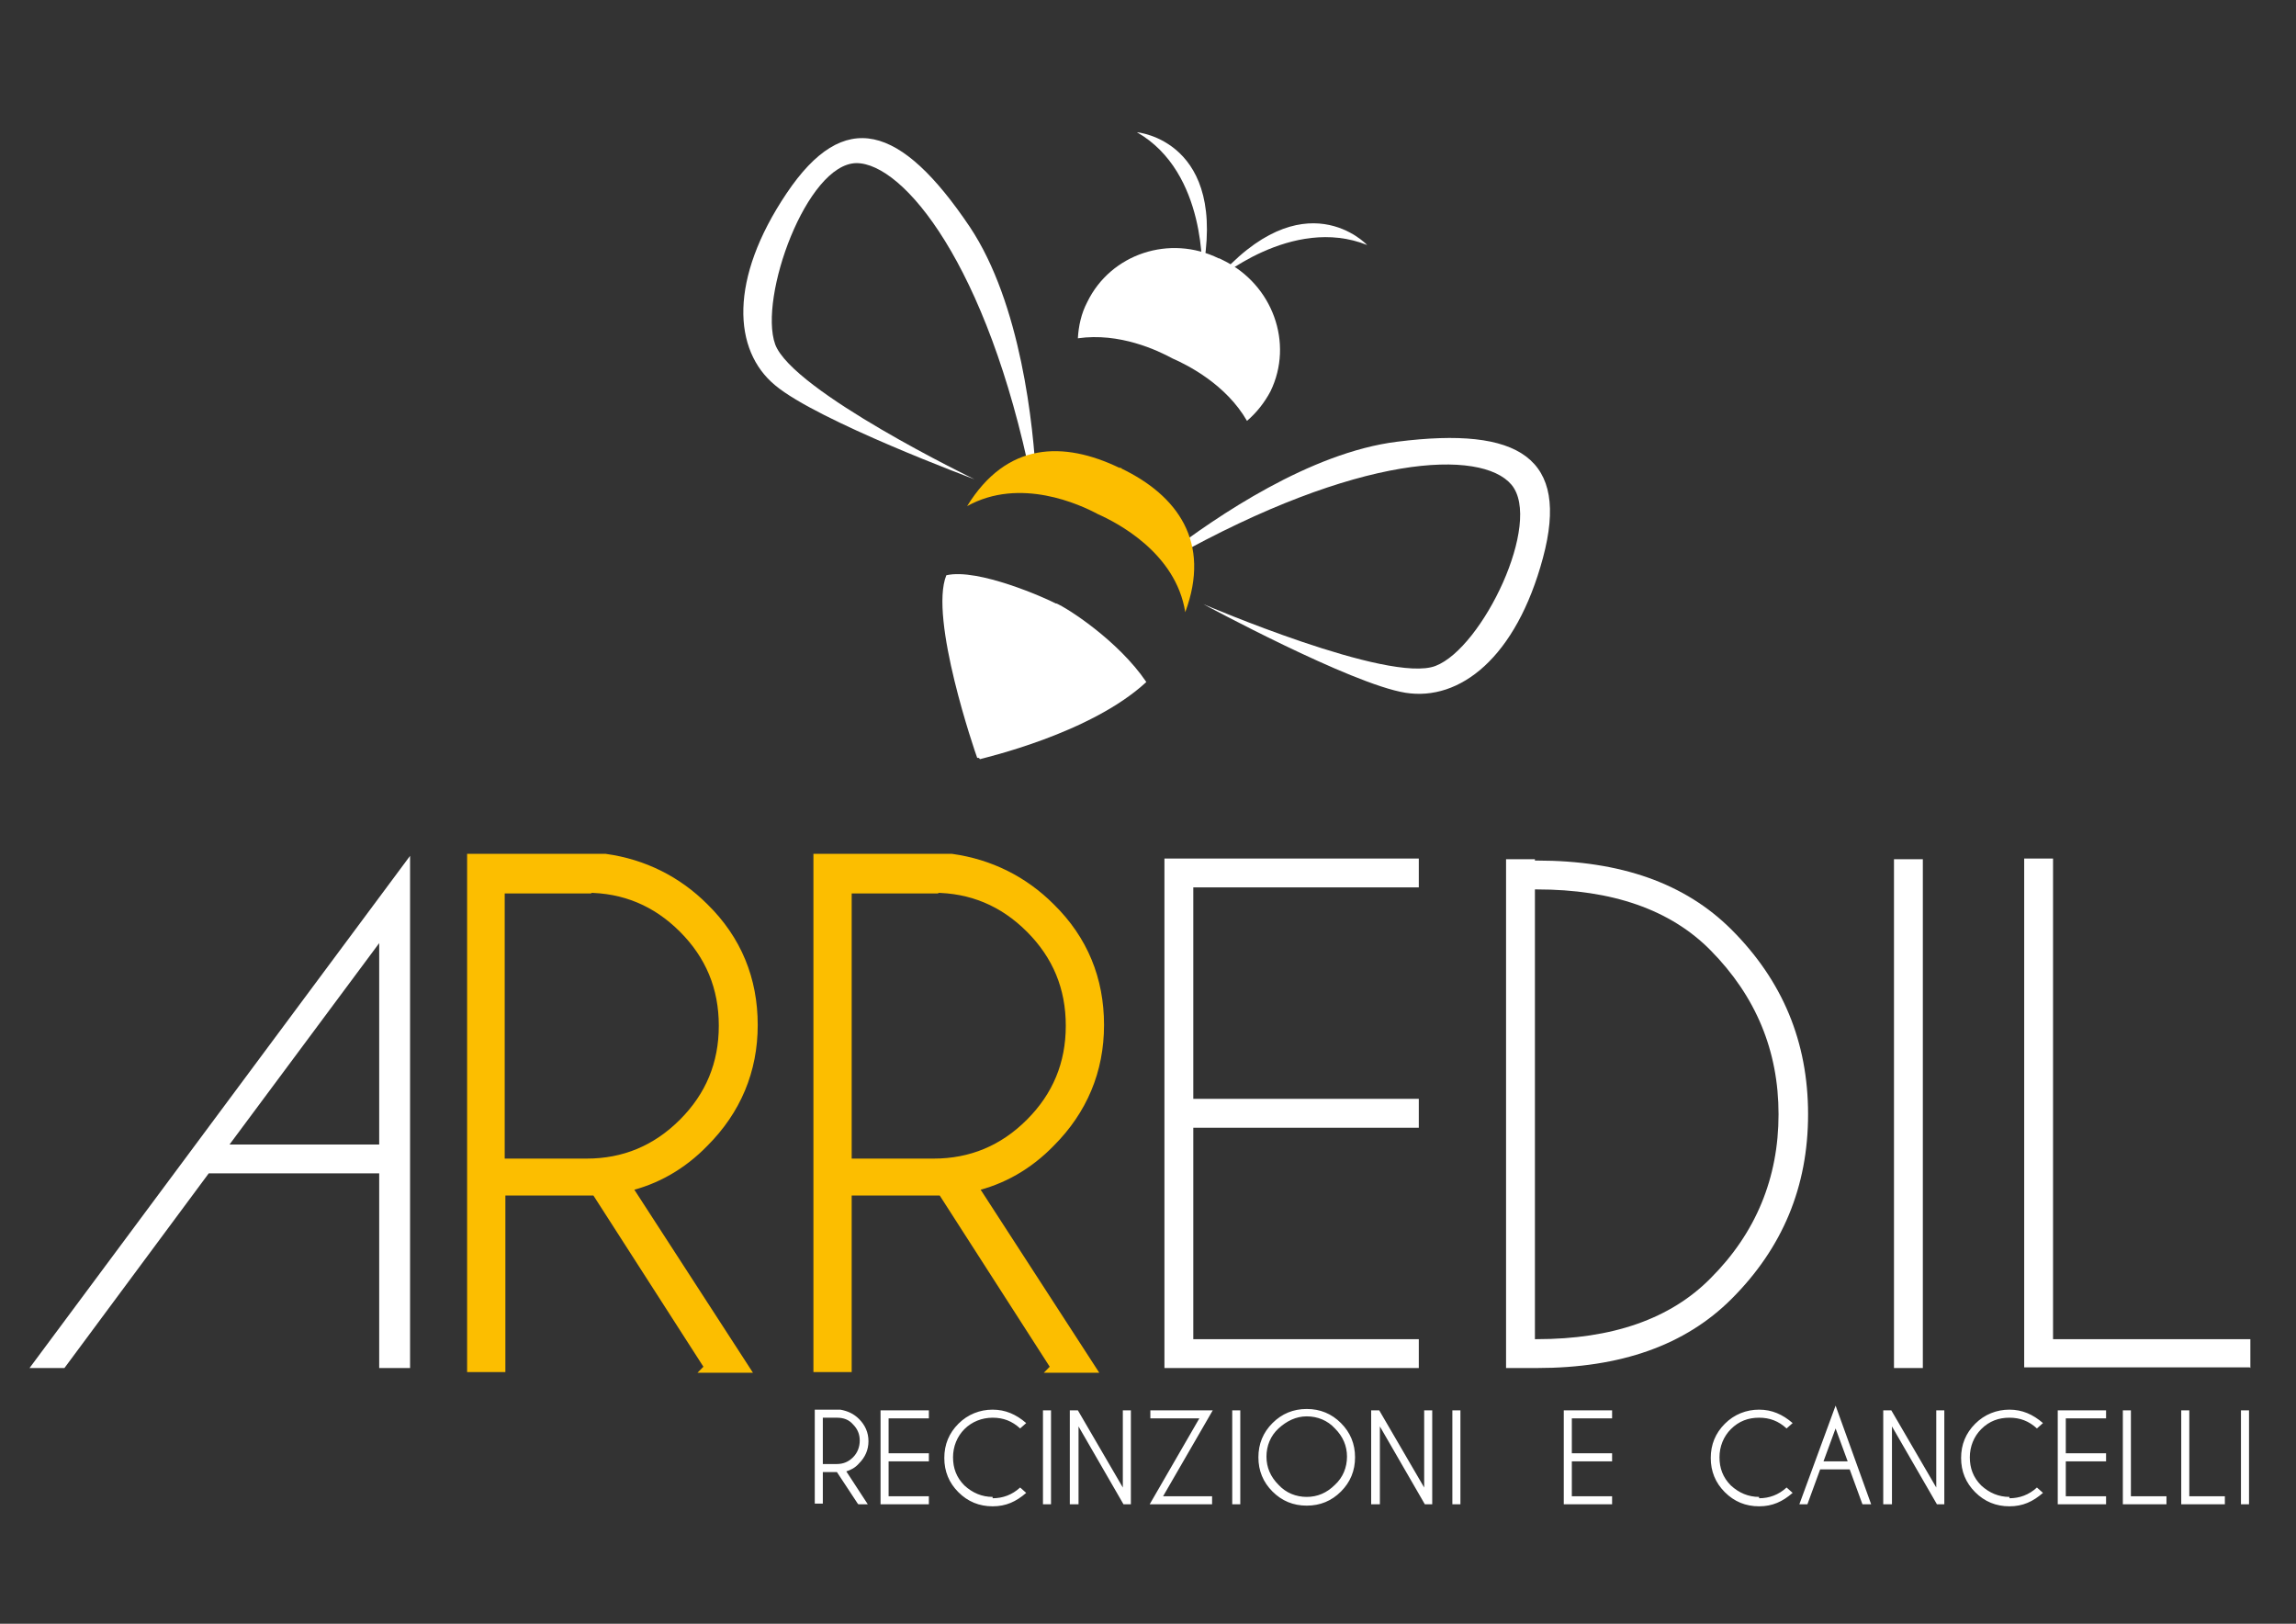
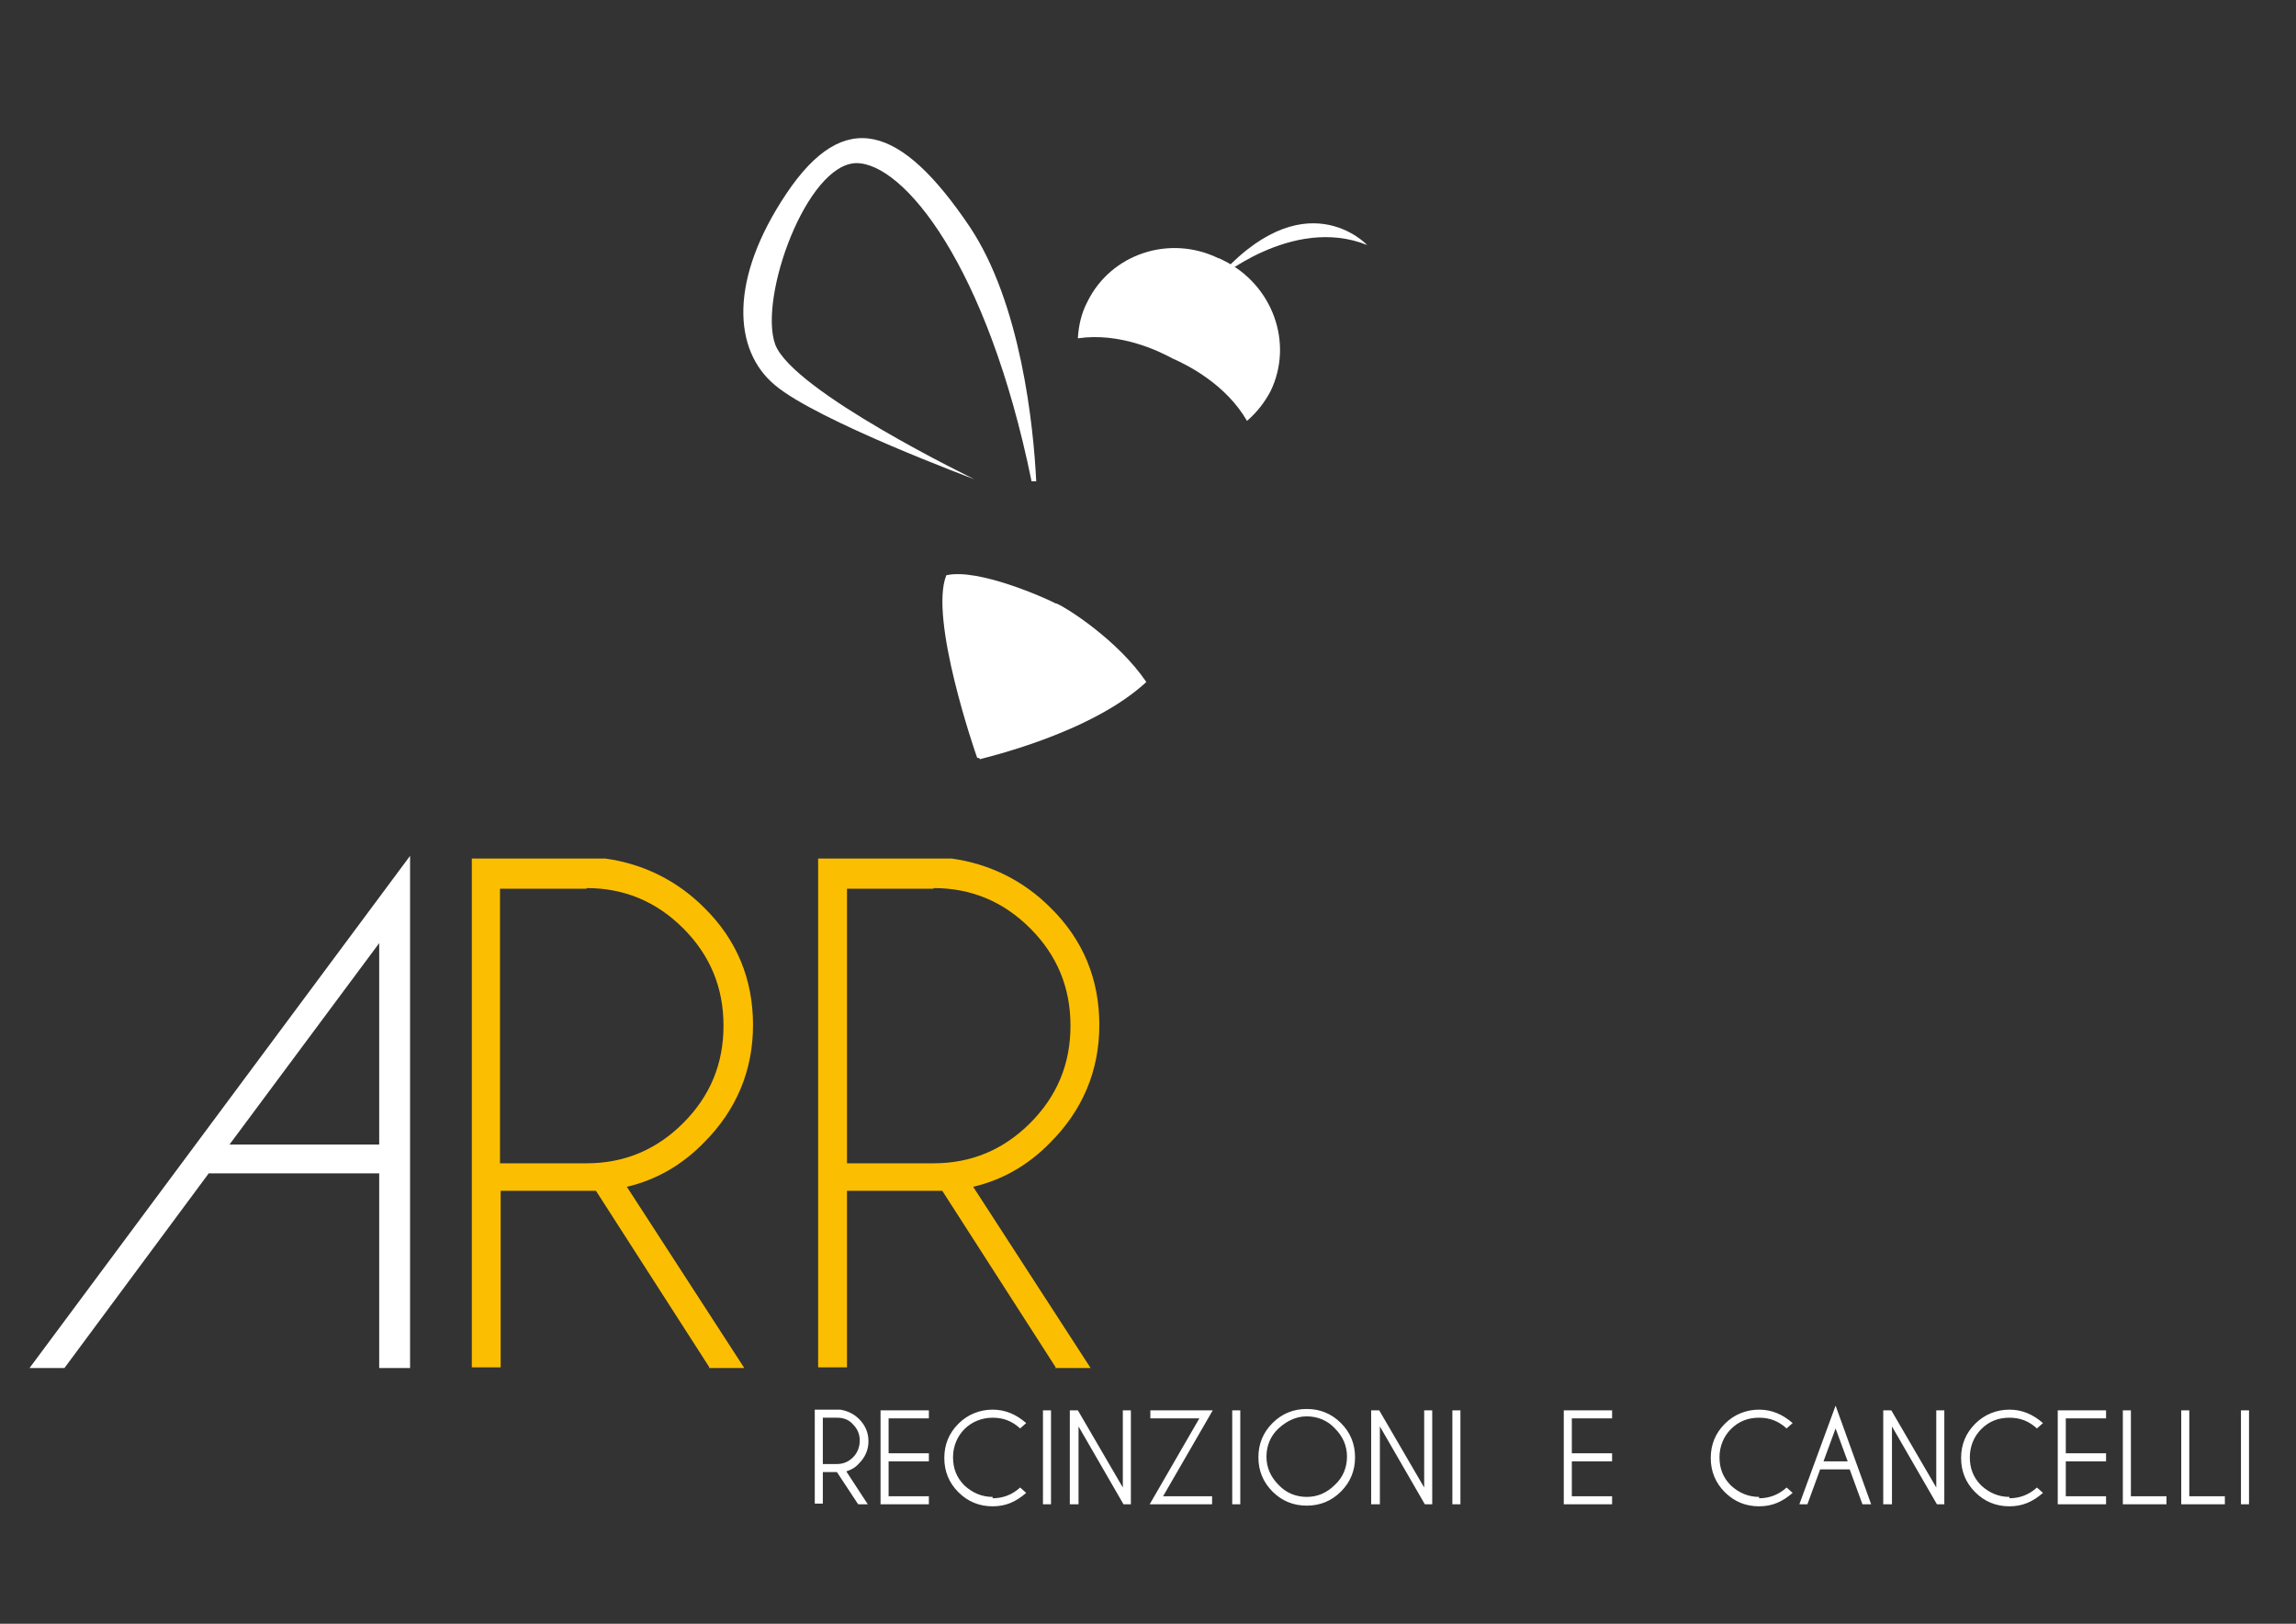
<svg xmlns="http://www.w3.org/2000/svg" id="Livello_1" data-name="Livello 1" version="1.1" viewBox="0 0 342.1 241.9">
  <rect x="0" y="0" width="342.1" height="241.9" fill="#333333" stroke="none" />
  <defs>
    <style>
      .cls-1 {
        fill: #fcbe00;
      }

      .cls-1, .cls-2 {
        stroke-width: 0px;
      }

      .cls-3 {
        fill: none;
        stroke: #fcbe00;
        stroke-width: 1.4px;
      }

      .cls-2 {
        fill: #fff;
      }
    </style>
  </defs>
-   <path class="cls-2" d="M173.5,128v75.8h37.9v-4.3h-33.6v-31.5h33.6v-4.3h-33.6v-31.5h33.6v-4.3h-37.9ZM229,132.5c11.2,0,19.9,3,25.9,9.1,6.7,6.8,10.1,14.9,10.1,24.4s-3.4,17.7-10.1,24.4c-6,6.1-14.7,9.1-25.9,9.1h-.3v-67h.3ZM228.7,128h-4.3v75.8h4.3c0,0,.3,0,.3,0,12.5,0,22.1-3.4,29-10.3,7.6-7.6,11.4-16.7,11.4-27.5s-3.8-19.9-11.4-27.5c-6.9-6.9-16.5-10.3-29-10.3h-.3ZM282.2,128v75.8h4.3v-75.8h-4.3ZM335.3,203.8v-4.3h-29.4v-71.6h-4.3v75.8h33.6Z" />
  <path class="cls-1" d="M87.4,132.3c5.6,0,10.4,2,14.4,6,4,4,6,8.8,6,14.5s-2,10.5-6,14.5c-4,4-8.8,6-14.4,6h-12.9v-40.9h12.9ZM105.6,203.8h5.3l-17.5-27c4.3-1,8.2-3.2,11.5-6.6,4.8-4.8,7.3-10.7,7.3-17.5s-2.4-12.7-7.3-17.5c-4-4-9-6.5-14.7-7.3h-19.9v75.8h4.3v-26.3h12.9c.4,0,.9,0,1.3,0l16.9,26.3h0ZM139.1,132.3c5.6,0,10.4,2,14.4,6,4,4,6,8.8,6,14.5s-2,10.5-6,14.5c-4,4-8.8,6-14.4,6h-12.9v-40.9h12.9ZM157.2,203.8h5.3l-17.5-27c4.3-1,8.2-3.2,11.5-6.6,4.8-4.8,7.3-10.7,7.3-17.5s-2.4-12.7-7.3-17.5c-4-4-9-6.5-14.7-7.3h-19.9v75.8h4.3v-26.3h12.9c.4,0,.9,0,1.3,0l16.9,26.3h0Z" />
-   <path class="cls-3" d="M87.4,132.3c5.6,0,10.4,2,14.4,6,4,4,6,8.8,6,14.5s-2,10.5-6,14.5c-4,4-8.8,6-14.4,6h-12.9v-40.9h12.9ZM105.6,203.8h5.3l-17.5-27c4.3-1,8.2-3.2,11.5-6.6,4.8-4.8,7.3-10.7,7.3-17.5s-2.4-12.7-7.3-17.5c-4-4-9-6.5-14.7-7.3h-19.9v75.8h4.3v-26.3h12.9c.4,0,.9,0,1.3,0l16.9,26.3h0ZM139.1,132.3c5.6,0,10.4,2,14.4,6,4,4,6,8.8,6,14.5s-2,10.5-6,14.5c-4,4-8.8,6-14.4,6h-12.9v-40.9h12.9ZM157.2,203.8h5.3l-17.5-27c4.3-1,8.2-3.2,11.5-6.6,4.8-4.8,7.3-10.7,7.3-17.5s-2.4-12.7-7.3-17.5c-4-4-9-6.5-14.7-7.3h-19.9v75.8h4.3v-26.3h12.9c.4,0,.9,0,1.3,0l16.9,26.3h0Z" />
  <path class="cls-2" d="M34.2,170.5l22.3-30v30h-22.3ZM56.5,203.8h4.6v-76.3L4.4,203.8h5.2l21.5-29h25.4v29h0Z" />
  <path class="cls-2" d="M124.7,211.2c1,0,1.8.3,2.4,1,.7.7,1,1.5,1,2.4s-.3,1.8-1,2.5c-.7.7-1.5,1-2.4,1h-2.1v-6.9h2.1ZM127.9,224.1h1.4l-3.2-4.9c.6-.2,1.3-.5,1.9-1.2.9-.9,1.4-2,1.4-3.3s-.5-2.4-1.4-3.3c-.8-.8-1.7-1.2-2.8-1.4h-3.8v14h1.2v-4.7h2.1l3.1,4.7h0ZM131.2,210.1v14h7.2v-1.2h-6v-5.2h6v-1.2h-6v-5.2h6v-1.2h-7.2ZM147.9,223c-1.6,0-3-.6-4.2-1.7-1.2-1.2-1.7-2.6-1.7-4.2s.6-3.1,1.7-4.2,2.6-1.7,4.2-1.7,2.9.5,4.1,1.6l.9-.8c-1.5-1.3-3.1-2-5-2s-3.7.7-5.1,2.1c-1.4,1.4-2.1,3.1-2.1,5.1s.7,3.7,2.1,5.1c1.4,1.4,3.1,2.1,5.1,2.1s3.5-.7,5-2l-.9-.8c-1.2,1.1-2.6,1.6-4.1,1.6h0ZM155.4,210.1v14h1.2v-14h-1.2ZM159.5,224.1h1.2v-11.6l6.7,11.6h1.1v-14h-1.2v11.5l-6.7-11.5h-1.2v14h0ZM171.3,224.1h9.3v-1.2h-7.3l7.4-12.8h-9.3v1.2h7.3l-7.4,12.8h0ZM183.6,210.1v14h1.2v-14h-1.2ZM194.7,209.9c-2,0-3.7.7-5.1,2.1-1.4,1.4-2.1,3.1-2.1,5.1s.7,3.7,2.1,5.1c1.4,1.4,3.1,2.1,5.1,2.1s3.7-.7,5.1-2.1c1.4-1.4,2.1-3.1,2.1-5.1s-.7-3.7-2.1-5.1c-1.4-1.4-3.1-2.1-5.1-2.1h0ZM198.9,212.8c1.2,1.2,1.8,2.6,1.8,4.2s-.6,3.1-1.8,4.2c-1.2,1.2-2.6,1.8-4.2,1.8s-3.1-.6-4.2-1.8c-1.2-1.2-1.8-2.6-1.8-4.2s.6-3.1,1.8-4.2,2.6-1.8,4.2-1.8,3.1.6,4.2,1.8h0ZM204.4,224.1h1.2v-11.6l6.7,11.6h1.1v-14h-1.2v11.5l-6.7-11.5h-1.2v14h0ZM216.4,210.1v14h1.2v-14h-1.2ZM233,210.1v14h7.2v-1.2h-6v-5.2h6v-1.2h-6v-5.2h6v-1.2h-7.2ZM262.1,223c-1.6,0-3-.6-4.2-1.7-1.2-1.2-1.7-2.6-1.7-4.2s.6-3.1,1.7-4.2c1.2-1.2,2.6-1.7,4.2-1.7s2.9.5,4.1,1.6l.9-.8c-1.5-1.3-3.1-2-5-2s-3.7.7-5.1,2.1c-1.4,1.4-2.1,3.1-2.1,5.1s.7,3.7,2.1,5.1c1.4,1.4,3.1,2.1,5.1,2.1s3.5-.7,5-2l-.9-.8c-1.2,1.1-2.6,1.6-4.1,1.6h0ZM271.7,217.7l1.8-4.9,1.8,4.9h-3.6ZM277.6,224.1h1.2l-5.3-14.7-5.4,14.7h1.2l1.9-5.2h4.4l1.9,5.2h0ZM280.7,224.1h1.2v-11.6l6.7,11.6h1.1v-14h-1.2v11.5l-6.7-11.5h-1.2v14h0ZM299.4,223c-1.6,0-3-.6-4.2-1.7-1.2-1.2-1.7-2.6-1.7-4.2s.6-3.1,1.7-4.2c1.2-1.2,2.6-1.7,4.2-1.7s2.9.5,4.1,1.6l.9-.8c-1.5-1.3-3.1-2-5-2s-3.7.7-5.1,2.1c-1.4,1.4-2.1,3.1-2.1,5.1s.7,3.7,2.1,5.1c1.4,1.4,3.1,2.1,5.1,2.1s3.5-.7,5-2l-.9-.8c-1.2,1.1-2.6,1.6-4.1,1.6h0ZM306.6,210.1v14h7.2v-1.2h-6v-5.2h6v-1.2h-6v-5.2h6v-1.2h-7.2ZM322.8,224.1v-1.2h-5.3v-12.8h-1.2v14h6.4ZM331.5,224.1v-1.2h-5.3v-12.8h-1.2v14h6.4ZM333.9,210.1v14h1.2v-14h-1.2Z" />
-   <path class="cls-2" d="M208.2,65.8c-13,1.6-27,11.2-34.1,16.6l.4.8c28-15.7,46.2-16.3,50.7-11,4.7,5.6-4.3,24.3-11.3,27-6.9,2.7-34.6-9.2-34.6-9.2,0,0,22,11.9,30.1,13.2,8.1,1.3,16.5-5.2,20.5-20.1,4-14.9-3.5-19.6-21.7-17.3h0Z" />
  <path class="cls-2" d="M154.4,71.8c-.4-8.4-2.3-26.6-9.9-38-10.3-15.3-18.7-17.8-27.3-5-8.6,12.8-8,23.4-1.7,28.6,6.3,5.3,29.7,14,29.7,14,0,0-27.1-13.1-29.7-20.1-2.5-7,4.7-26.9,12.1-27,7,0,19.5,15.1,26.1,47.4h.7Z" />
  <path class="cls-2" d="M203.7,36.5s-9.4-10.1-22.7,5.4c0,0,11.5-9.9,22.7-5.4" />
  <path class="cls-2" d="M157.3,89.9c-1.5-.8-11.6-5.3-16.3-4.2-2.6,6.4,4.3,26.4,4.6,27.2,0,0,0,0,.2,0,.2.1.2.2.2.2.6-.2,16.5-3.8,24.8-11.5-4.2-6.2-11.9-11.1-13.4-11.7" />
-   <path class="cls-2" d="M179.1,40.9c4-20-9.7-21.2-9.7-21.2,10.5,6,9.7,21.2,9.7,21.2" />
  <path class="cls-2" d="M162,45c-.9,1.7-1.3,3.6-1.4,5.4,6.2-.9,11.9,1.8,14.1,3,2.3,1,8,3.9,11.1,9.3,1.4-1.2,2.6-2.7,3.5-4.4,3.5-7.2.3-15.9-7-19.5,0,0,0,0-.4-.2-.4-.2-.2-.1-.3-.1-7.3-3.6-16.1-.7-19.6,6.5" />
-   <path class="cls-1" d="M167.1,69.7s.2.1-.2,0c-.4-.2,0,0-.1,0-8.3-4-16.8-3.9-22.7,5.7,7.9-4.4,16.9-.2,19.5,1.2,2.7,1.2,11.6,5.7,13,14.6,3.9-10.5-1.2-17.4-9.5-21.4" />
</svg>